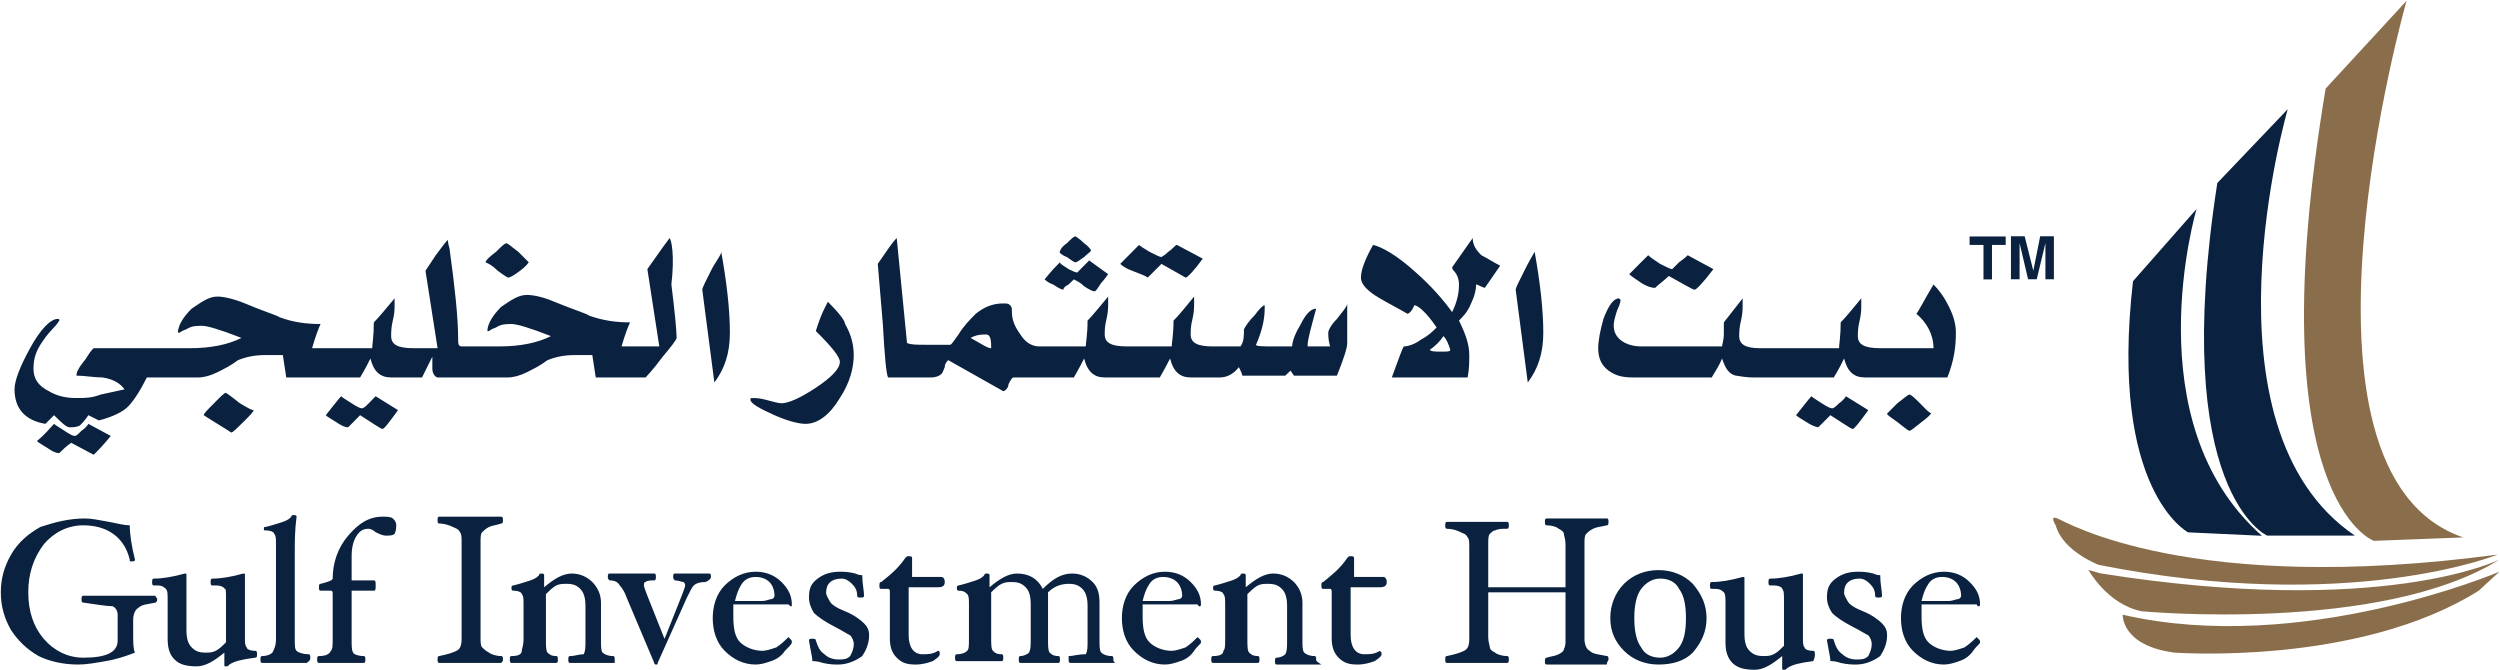
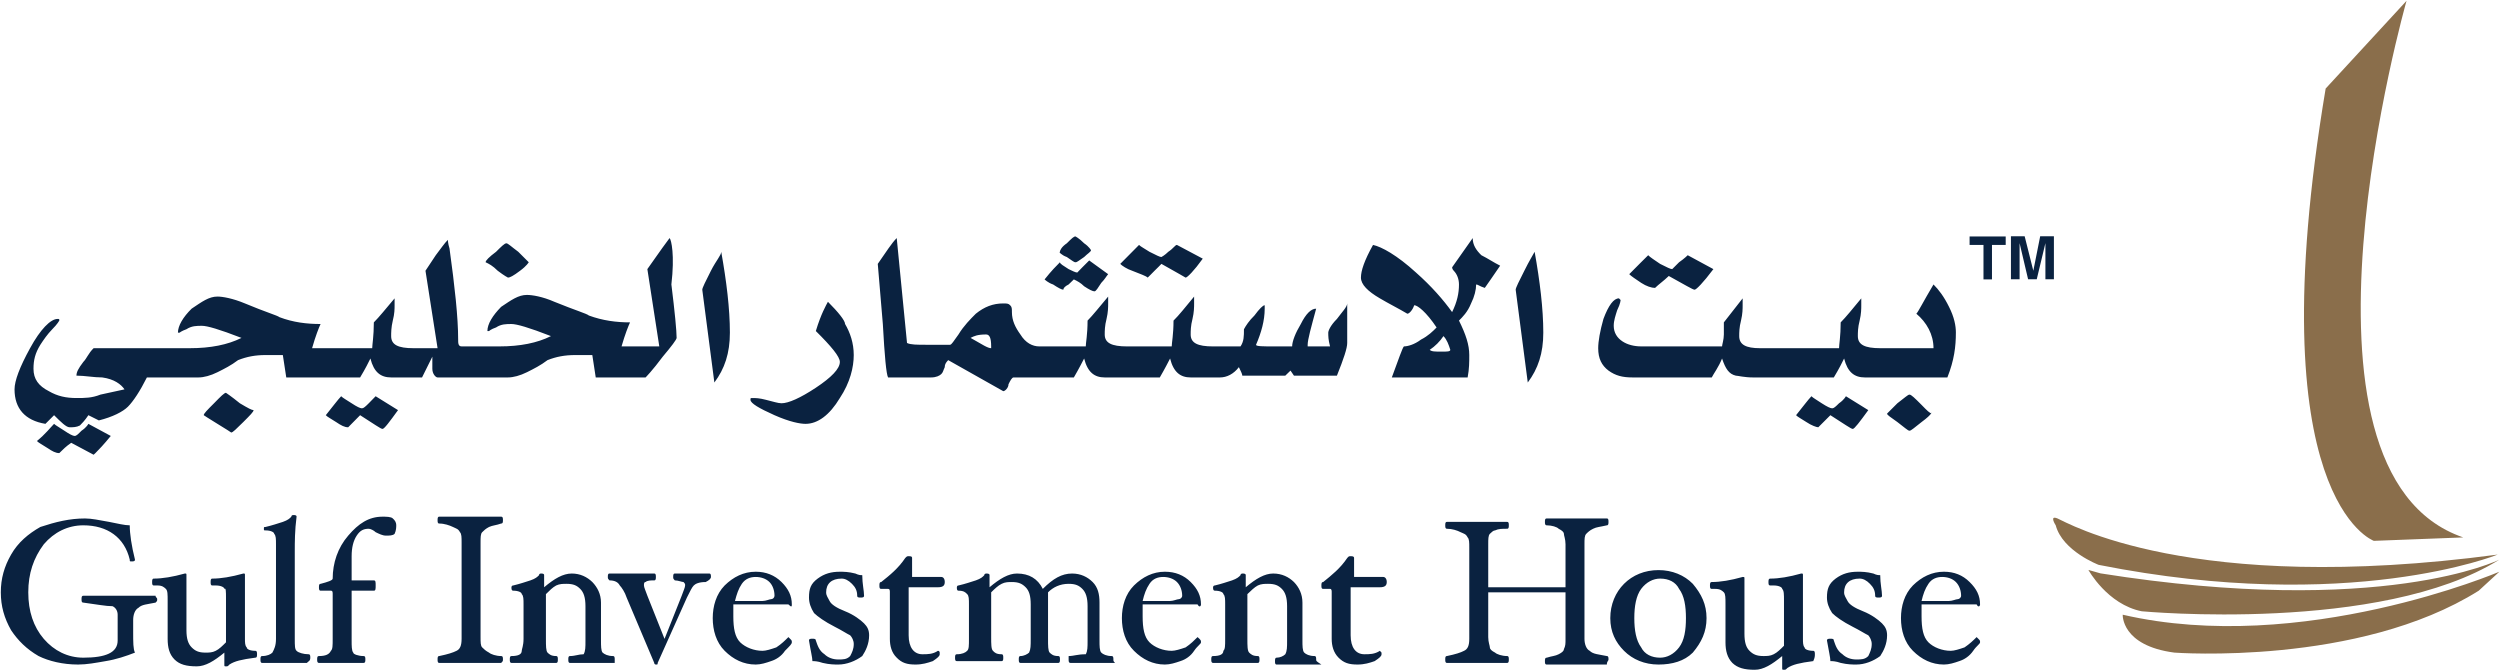
<svg xmlns="http://www.w3.org/2000/svg" version="1.2" viewBox="0 0 1530 410" width="1530" height="410">
  <title>logo (28)-svg</title>
  <style>
		.s0 { fill: #0a2240 } 
		.s1 { fill: #8a6e4b } 
	</style>
  <g id="Layer">
-     <path id="Layer" class="s0" d="m1400.1 66.8c0 0-56.8 194.7 41.1 261h-53.7c0 0-60-26.3-30.5-215.8zm-55.8 61.1c0 0-38.9 130.5 40 200l-45.2-2.1c0 0-48.5-25.3-33.7-153.7z" />
    <path id="Layer" class="s1" d="m1472.8 0.5c0 0-82.1 288.4 34.7 328.4l-54.7 2.1c0 0-71.6-25.3-29.5-276.8zm-213.6 316.8c5.2 2.1 81 47.3 269.4 22.1 0 0-90.5 36.8-244.2 6.3 0 0-22.1-8.4-26.3-24.2 0 0-4.2-6.4 1.1-4.2zm18.9 31.5c0 0 11.6 21.1 32.6 25.3 0 0 146.3 13.7 218.9-31.6 0 0-71.5 35.8-244.1 8.4zm251.5 1.1c0 0-121 51.6-230.5 26.3 0 0-1 18.9 31.6 23.2 0 0 112.6 8.4 186.3-37.9z" />
    <path id="Layer" fill-rule="evenodd" class="s0" d="m96.2 366.7c0 1.1 0 1.1-1 2.1-5.3 1.1-8.4 1.1-10.5 3.2-2.1 1.1-3.2 4.2-3.2 7.4v7.3c0 6.4 0 10.6 1.1 12.7-5.3 2.1-11.6 4.2-17.9 5.2-6.3 1.1-11.6 2.1-16.9 2.1-9.4 0-17.9-2.1-24.2-5.2-7.3-4.2-12.6-9.5-16.8-15.8-4.2-7.4-6.3-14.7-6.3-23.2 0-8.4 2.1-15.8 6.3-23.1 4.2-7.4 10.5-12.7 17.9-16.9 9.4-3.1 17.9-5.2 27.3-5.2 4.2 0 8.5 1 14.8 2.1 5.2 1 9.4 2.1 12.6 2.1 0 5.2 1.1 12.6 3.2 21 0 1.1-1.1 1.1-2.1 1.1-1.1 0-1.1 0-1.1-1.1-3.2-13.6-13.7-21-28.4-21-9.5 0-17.9 4.2-24.2 11.6-6.3 8.4-9.5 17.9-9.5 29.4q0 17.4 9.5 28.5c6.3 7.3 14.7 11.5 24.2 11.5 13.7 0 21-3.1 21-10.5v-15.8c0-2.1-1-4.2-3.1-5.2-4.2 0-9.5-1.1-17.9-2.2-1.1 0-1.1-1-1.1-2.1 0-1 0-2.1 1.1-2.1 3.1 0 6.3 0 12.6 0 5.3 0 9.5 0 11.6 0q3.1 0 9.5 0c4.2 0 8.4 0 10.5 0 0 1.1 1 1.1 1 2.1zm60 35.8c-8.4 1.1-12.6 2.1-15.8 4.2-1 1.1-1 1.1-2.1 1.1-1 0-1 0-1-1.1v-7.3c-6.3 5.2-11.6 8.4-16.9 8.4-6.3 0-10.5-1.1-13.6-4.2-3.2-3.2-4.2-7.4-4.2-12.6v-23.2c0-4.2 0-6.3-1.1-7.4-1.1-1-2.1-2.1-5.3-2.1-1 0-1 0-2.1 0-1 0-1-1-1-2.1 0-1 0-2.1 1-2.1q7.9 0 19-3.1c1 0 1 0 1 1v33.7c0 5.3 1.1 8.4 3.2 10.5 2.1 2.1 4.2 3.2 8.4 3.2 2.1 0 4.2 0 6.3-1.1 2.1-1 4.2-3.1 6.3-5.2v-27.4c0-3.2 0-6.3-1-5.3 0-1-2.1-2.1-5.3-2.1-1 0-1 0-2.1 0-1 0-1-1-1-2.1 0-1 0-2.1 1-2.1q7.9 0 19-3.1c1 0 1 0 1 1v38.9c0 2.2 0 4.3 1.1 5.3 0 1.1 2.1 2.1 5.2 2.1 1.1 0 1.1 1.1 1.1 2.1 0 1.1 0 2.1-1.1 2.1zm31.6 3.2q-1.6 0-6.3 0c-3.2 0-5.3 0-7.4 0-2.1 0-4.2 0-7.4 0q-3.1 0-6.3 0c-1 0-1-1.1-1-2.1 0-1.1 0-2.1 1-2.1 3.2 0 5.3-1.1 6.3-2.1 1.1-2.1 2.2-4.2 2.2-8.4v-57.9c0-3.2 0-5.3-1.1-6.4 0-1-2.1-2.1-5.3-2.1-1 0-1 0-1-1 0-1.1 0-1.1 1-1.1 4.2-1 7.4-2.1 10.6-3.1 3.1-1.1 4.2-2.1 5.2-3.2 0-1 1.1-1 1.1-1 1 0 2.1 0 2.1 1-1.1 8.4-1.1 15.8-1.1 21.1v53.6c0 4.3 0 6.4 1.1 7.4 1 1.1 4.2 2.1 7.3 2.1 1.1 0 1.1 1.1 1.1 2.1 0 2.1-1.1 2.1-2.1 3.2zm53.7-79c-1.1 1.1-3.2 1.1-5.3 1.1-2.1 0-4.2-1.1-6.3-2.1-1.1-1.1-3.2-2.1-4.2-2.1-3.2 0-5.3 1-7.4 4.2q-3.1 4.7-3.1 12.6v14.8h13.6c1.1 0 1.1 1 1.1 3.1 0 2.1 0 3.2-1.1 3.2h-13.6v30.5c0 3.2 0 6.3 1 7.4 0 1 3.2 2.1 6.3 2.1 1.1 0 1.1 1 1.1 2.1 0 1 0 2.1-1.1 2.1q-3.1 0-6.3 0c-3.1 0-5.3 0-7.4 0-2.1 0-4.2 0-7.3 0q-3.2 0-6.3 0c-1.1 0-1.1-1.1-1.1-2.1 0-1.1 0-2.1 1.1-2.1 4.2 0 6.3-1.1 7.3-3.2 1.1-1 1.1-3.1 1.1-7.4v-27.3c0-1.1 0-2.1-1.1-2.1h-6.3c-1 0-1-1.1-1-2.1 0-1.1 0-2.1 1-2.1 4.2-1.1 7.4-2.1 7.4-3.2 0-9.5 3.1-18.9 9.5-26.3 6.3-7.4 12.6-11.6 21-11.6 2.1 0 5.3 0 6.3 1.1 1.1 1 2.1 2.1 2.1 4.2 0 1 0 3.1-1 5.2zm65.2 79q-3.1 0-9.5 0-6.3 0-9.4 0-4.8 0-9.5 0-4.7 0-9.5 0c-1 0-1-1.1-1-2.1 0-1.1 0-2.1 1-2.1 5.3-1.1 8.4-2.1 10.6-3.2 2.1-1 3.1-3.1 3.1-7.4v-58.9c0-3.1 0-5.3-1-6.3-1.1-2.1-2.1-2.1-4.3-3.2-2.1-1-5.2-2.1-8.4-2.1-1 0-1-1-1-2.1 0-1 0-2.1 1-2.1q3.2 0 9.5 0 6.3 0 9.5 0 4.7 0 9.4 0 4.8 0 9.5 0c1.1 0 1.1 1.1 1.1 2.1 0 1.1 0 2.1-1.1 2.1-3.1 1.1-5.2 1.1-7.4 2.1-2.1 1.1-3.1 2.1-4.2 3.2-1 1-1 3.2-1 6.3v57.9c0 3.2 0 5.3 1 6.3 1.1 1.1 2.1 2.1 4.2 3.2 1.1 1 4.3 2.1 7.4 2.1 1.1 0 1.1 1 1.1 2.1 0 1 0 1-1.1 2.1zm69.5 0q-3.2 0-6.3 0c-3.2 0-5.3 0-7.4 0-2.1 0-4.2 0-7.4 0q-3.1 0-6.3 0c-1 0-1-1.1-1-2.1 0-1.1 0-2.1 1-2.1 3.2 0 5.3-1.1 8.4-1.1 1.1-2.1 1.1-4.2 1.1-8.4v-21c0-5.3-1.1-8.5-3.2-10.6-2.1-2.1-4.2-3.1-8.4-3.1-2.1 0-4.2 0-6.3 1-2.1 1.1-4.2 3.2-6.3 5.3v27.4c0 4.2 0 7.3 1 8.4 1.1 1 2.1 2.1 5.3 2.1 1 0 1 1 1 2.1 0 1 0 2.1-1 2.1q-3.2 0-6.3 0c-3.2 0-5.3 0-7.4 0-2.1 0-4.2 0-7.4 0q-3.1 0-6.3 0c-1 0-1-1.1-1-2.1 0-1.1 0-2.1 1-2.1q6.3 0 6.3-3.2c0-1 1.1-3.1 1.1-7.3v-21.1c0-3.2 0-5.3-1.1-6.3 0-1.1-2.1-2.1-5.2-2.1-1.1 0-1.1-1.1-1.1-2.1 0 0 0-1.1 1.1-1.1 4.2-1 7.3-2.1 10.5-3.1 3.2-1.1 4.2-2.1 5.3-3.2 0-1 1-1 1-1 1.1 0 2.1 0 2.1 1v7.4c6.3-5.3 11.6-8.4 16.9-8.4 5.2 0 9.4 2.1 12.6 5.2 3.1 3.2 5.3 7.4 5.3 12.6v23.2c0 3.2 0 6.3 1 7.4 1.1 1 3.2 2.1 6.3 2.1 1.1 0 1.1 1 1.1 2.1 0 1 0 1 0 2.1zm55.7-49.5c-4.2 0-6.3 1.1-7.3 2.1-1.1 1.1-2.1 3.2-4.2 7.4l-17.9 40c0 1 0 1-1.1 1 0 0-1 0-1-1l-16.9-40c-1-3.2-3.1-6.3-4.2-7.4q-1.6-3.1-6.3-3.1c-1-1.1-1-1.1-1-2.1 0-1.1 0-2.1 1-2.1q3.2 0 6.3 0c3.2 0 5.3 0 7.4 0 2.1 0 4.2 0 7.4 0q3.1 0 6.3 0c1 0 1 1 1 2.1 0 1 0 2.1-1 2.1-2.1 0-4.2 0-5.3 1-1 0-1 1.1-1 2.1 0 1.1 1 3.2 2.1 6.3l10.5 26.4 10.5-26.4c1.1-3.1 2.1-5.2 2.1-6.3 0-1 0-1-1-2.1-1.1 0-3.2-1-5.3-1-1-1.1-1-1.1-1-2.1 0-1.1 0-2.1 1-2.1 1.1 0 3.2 0 5.3 0 2.1 0 3.1 0 5.2 0 1.1 0 2.1 0 4.2 0q4.8 0 6.4 0c1 0 1 1 1 2.1q0 1.5-3.2 3.1zm50.6 13.7h-33.7c0 3.2 0 5.3 0 7.4 0 7.3 1 12.6 4.2 15.8 3.2 3.1 8.4 5.2 13.7 5.2 2.1 0 5.2-1 8.4-2.1 3.2-2.1 5.3-4.2 7.4-6.3l1 1c1.1 1.1 1.1 1.1 1.1 2.2 0 1-1.1 2.1-4.2 5.2-2.1 3.2-5.3 5.3-8.5 6.3-3.1 1.1-6.3 2.1-9.4 2.1-7.4 0-13.7-3.1-19-8.4-5.2-5.2-7.3-12.6-7.3-20 0-7.3 2.1-14.7 7.3-20 5.3-5.2 11.6-8.4 19-8.4q9.4 0 15.8 6.3c4.2 4.2 6.3 8.4 6.3 13.7 0 1.1 0 2.1-2.1 0zm-11.6-13.7c-2.1-2.1-5.3-3.1-8.4-3.1-3.2 0-6.3 1-8.5 4.2-2.1 3.1-3.1 6.3-4.2 10.5h16.9c2.1 0 4.2-1.1 5.2-1.1 1.1 0 2.1-1 2.1-2.1 0-3.1-1-6.3-3.1-8.4zm56.8 45.3c-4.2 3.1-9.5 5.2-14.7 5.2-2.1 0-5.3 0-9.5-1-3.1-1.1-5.3-1.1-6.3-1.1 0-2.1-1.1-6.3-2.1-12.6 0-1.1 1-1.1 2.1-1.1 1 0 2.1 0 2.1 1.1 1.1 3.2 2.1 6.3 5.3 8.4 2.1 2.1 5.2 3.2 8.4 3.2 3.1 0 5.2 0 7.3-2.1 1.1-2.1 2.2-4.2 2.2-7.4 0-2.1-1.1-4.2-2.2-5.3-2.1-1-5.2-3.1-9.4-5.2-6.3-3.2-10.5-6.3-12.7-8.4q-3.1-4.8-3.1-9.5c0-5.3 1-8.4 5.3-11.6 4.2-3.1 8.4-4.2 13.6-4.2 2.1 0 5.3 0 9.5 1.1 2.1 1 3.2 1 4.2 1 0 5.3 1.1 9.5 1.1 12.6 0 1.1-1.1 1.1-2.1 1.1-1.1 0-2.1 0-2.1-1.1 0-3.1-1.1-5.2-3.2-7.3q-3.2-3.2-6.3-3.2c-6.3 0-9.5 3.2-9.5 8.4 0 2.1 1.1 3.2 2.1 5.3q1.6 3.2 9.5 6.3c5.3 2.1 9.5 5.3 11.6 7.4 2.1 2.1 3.1 4.2 3.1 7.3 0 5.3-2.1 9.5-4.2 12.7zm46.3-42.1h-17.9v29.4c0 7.4 3.2 11.6 8.4 11.6 3.2 0 6.4 0 9.5-2.1 1.1 0 1.1 1.1 1.1 1.1v1c0 1.1-1.1 2.1-4.2 4.2-3.2 1.1-6.4 2.1-10.6 2.1-5.2 0-8.4-1-11.5-4.2-3.2-3.1-4.2-7.3-4.2-11.5v-28.5c0-1 0-2.1-1.1-2.1h-4.2c-1.1 0-1.1-1-1.1-2.1 0-1 0-2.1 1.1-2.1 5.3-4.2 10.5-8.4 14.7-14.7 1.1-1.1 1.1-1.1 2.1-1.1 1.1 0 2.1 0 2.1 1.1v11.6h17.9c1.1 0 2.1 1 2.1 3.1 0 2.1-1 3.2-4.2 3.2zm108.4 46.3q-3.1 0-6.3 0c-3.2 0-5.3 0-7.4 0-2.1 0-4.2 0-7.3 0q-3.2 0-6.3 0c-1.1 0-1.1-1.1-1.1-2.1 0-1.1 0-2.1 0-2.1 3.2 0 5.3-1.1 10.5-1.1 1.1-2.1 1.1-4.2 1.1-8.4v-21c0-5.3-1.1-8.5-3.2-10.6-2.1-2.1-4.2-3.1-8.4-3.1-5.3 0-9.5 2.1-12.6 5.2v28.5c0 4.2 0 7.3 1 8.4 1.1 1 2.1 2.1 5.3 2.1 1 0 1 1 1 2.1 0 1 0 2.1-1 2.1-1.1 0-3.2 0-5.3 0q-3.1 0-6.3 0-3.1 0-6.3 0c-2.1 0-3.2 0-5.3 0-1 0-1-1.1-1-2.1 0-1.1 0-2.1 1-2.1 2.1 0 4.2-1.1 5.3-2.1 1-2.1 1-4.2 1-8.4v-21.1c0-5.3-1-8.4-3.1-10.5-2.1-2.1-4.2-3.2-8.4-3.2-2.1 0-4.2 0-6.3 1.1-2.1 1-4.3 3.1-6.4 5.2v27.4c0 4.2 0 7.4 1.1 8.4 1 1.1 2.1 2.1 5.3 2.1 1 0 1 1.1 1 2.1 0 1.1 0 2.1-1 2.1q-3.2 0-6.4 0c-3.1 0-5.2 0-7.3 0-2.1 0-4.2 0-7.4 0q-3.1 0-6.3 0c-1.1 0-1.1-1-1.1-2.1 0-1 0-2.1 1.1-2.1 3.2 0 5.3-1 6.3-2.1 1.1-1 1.1-3.1 1.1-7.3v-21.1c0-3.2 0-5.3-1.1-6.3-1-1.1-2.1-2.1-5.3-2.1-1 0-1-1.1-1-2.1 0 0 0-1.1 1-1.1 4.3-1 7.4-2.1 10.6-3.1 3.1-1.1 4.2-2.1 5.2-3.2 0-1 1.1-1 1.1-1 1 0 2.1 0 2.1 1v7.4c6.3-5.3 11.6-8.4 16.8-8.4q11.1 0 15.8 9.4c6.3-6.3 11.6-9.4 17.9-9.4 5.3 0 9.5 2.1 12.6 5.2 3.2 3.2 4.2 7.4 4.2 12.6v23.2c0 3.2 0 6.3 1.1 7.4 1 1 3.2 2.1 6.3 2.1 1.1 0 1.1 1 1.1 2.1 0 1 0 1 1 2.1zm50.5-35.8h-33.6c0 3.2 0 5.3 0 7.4 0 7.3 1 12.6 4.2 15.8 3.1 3.1 8.4 5.2 13.6 5.2 2.1 0 5.3-1 8.5-2.1 3.1-2.1 5.2-4.2 7.3-6.3l1.1 1c1 1.1 1 1.1 1 2.2 0 1-2.1 2.1-4.2 5.2-2.1 3.2-5.2 5.3-8.4 6.3-3.2 1.1-6.3 2.1-9.5 2.1-7.3 0-13.6-3.1-18.9-8.4-5.3-5.2-7.4-12.6-7.4-20 0-7.3 2.1-14.7 7.4-20 5.3-5.2 11.6-8.4 18.9-8.4q9.5 0 15.8 6.3c4.2 4.2 6.3 8.4 6.3 13.7 0 1.1-1 2.1-2.1 0zm-12.6-13.7c-2.1-2.1-5.3-3.1-8.4-3.1-3.2 0-6.3 1-8.4 4.2-2.1 3.1-3.2 6.3-4.2 10.5h16.8c2.1 0 4.2-1.1 5.3-1.1 1 0 2.1-1 2.1-2.1 0-3.1-1.1-6.3-3.2-8.4zm88.4 50.5q-3.2 0-6.3 0c-3.2 0-5.3 0-7.4 0-2.1 0-4.2 0-7.3 0q-3.2 0-6.4 0c-1 0-1-1-1-2.1 0-1 0-2.1 1-2.1 2.1 0 4.2-1 5.3-2.1 1.1-2.1 1.1-4.2 1.1-8.4v-21c0-5.3-1.1-8.5-3.2-10.6-2.1-2.1-4.2-3.1-8.4-3.1-2.1 0-4.2 0-6.3 1-2.1 1.1-4.2 3.2-6.4 5.3v27.4c0 4.2 0 7.3 1.1 8.4 1.1 1 2.1 2.1 5.3 2.1 1 0 1 1 1 2.1 0 1 0 2.1-1 2.1q-3.2 0-6.4 0c-3.1 0-5.2 0-7.3 0-2.1 0-5.3 0-7.4 0q-3.1 0-6.3 0c-1.1 0-1.1-1.1-1.1-2.1 0-1.1 0-2.1 1.1-2.1q6.3 0 6.3-3.2c1.1-1 1.1-3.1 1.1-7.3v-21.1c0-3.2 0-5.3-1.1-6.3 0-1.1-2.1-2.1-5.2-2.1-1.1 0-1.1-1.1-1.1-2.1 0 0 0-1.1 1.1-1.1 4.2-1 7.3-2.1 10.5-3.1 3.1-1.1 4.2-2.1 5.2-3.2 0-1 1.1-1 1.1-1 1 0 2.1 0 2.1 1v7.4c6.3-5.3 11.6-8.4 16.8-8.4 5.3 0 9.5 2.1 12.7 5.2 3.1 3.2 5.2 7.4 5.2 12.6v23.2c0 3.2 0 6.3 1.1 7.4 1 1 3.1 2.1 6.3 2.1 1 0 1 1 1 2.1 0 1 0 1 3.2 3.1zm35.8-47.3h-17.9v29.4c0 7.4 3.1 11.6 8.4 11.6 3.2 0 6.3 0 9.5-2.1l1 1.1v1c0 1.1-1 2.1-4.2 4.2-3.1 1.1-6.3 2.1-10.5 2.1-5.3 0-8.4-1-11.6-4.2-3.1-3.1-4.2-7.3-4.2-11.5v-28.5c0-1 0-2.1-1-2.1h-4.2c-1.1 0-1.1-1-1.1-2.1 0-1 0-2.1 1.1-2.1 5.2-4.2 10.5-8.4 14.7-14.7 1-1.1 1-1.1 2.1-1.1 1 0 2.1 0 2.1 1.1v11.6h17.9c1 0 2.1 1 2.1 3.1 0 2.1-1.1 3.2-4.2 3.2zm138.9 47.3q-3.2 0-9.5 0-6.3 0-9.4 0c-2.2 0-5.3 0-8.5 0q-4.7 0-9.4 0c-1.1 0-1.1-1-1.1-2.1 0-1 0-2.1 1.1-2.1 3.1-1 5.2-1 7.3-2.1q3.2-1.6 3.2-3.1c1-2.1 1-3.2 1-6.3v-28.5h-47.3v27.4c0 3.2 1 5.3 1 6.3q0 1.6 3.2 3.2c1 1 4.2 2.1 7.4 2.1 1 0 1 1 1 2.1 0 1 0 2.1-1 2.1q-4.8 0-9.5 0c-3.2 0-6.3 0-8.4 0q-4.8 0-9.5 0-4.7 0-9.5 0c-1 0-1-1.1-1-2.1 0-1.1 0-2.1 1-2.1 5.3-1.1 8.4-2.1 10.5-3.2 2.2-1 3.2-3.1 3.2-7.3v-55.8c0-3.2 0-5.3-1-6.3-1.1-2.2-2.2-2.2-4.3-3.2-2.1-1.1-5.2-2.1-8.4-2.1-1 0-1-1.1-1-2.1 0-1.1 0-2.1 1-2.1q3.2 0 9.5 0 6.3 0 9.5 0c2.1 0 5.2 0 8.4 0q4.7 0 9.5 0c1 0 1 1 1 2.1 0 1 0 2.1-1 2.1-3.2 0-5.3 0-7.4 1-1.1 0-2.1 1.1-3.2 2.1-1 1.1-1 3.2-1 6.4v26.3h47.3v-26.3c0-3.2-1-5.3-1-6.4q0-1.5-3.2-3.1c-1-1.1-4.2-2.1-7.3-2.1-1.1 0-1.1-1.1-1.1-2.1 0-1.1 0-2.1 1.1-2.1q4.7 0 9.4 0c3.2 0 6.3 0 8.5 0q4.7 0 9.4 0 4.8 0 9.5 0c1 0 1 1 1 2.1 0 1 0 2.1-1 2.1-4.2 1-6.3 1-8.4 2.1-2.1 1-3.2 2.1-4.2 3.1-1.1 1.1-1.1 3.2-1.1 6.4v57.9c0 3.1 1.1 6.3 3.2 7.3 2.1 2.1 5.2 2.1 10.5 3.2 1 0 1 1 1 2.1 0 1-1 1-1 3.1zm52.6-7.3c-5.2 5.2-12.6 7.3-21 7.3-8.5 0-15.8-3.1-21.1-8.4-5.2-5.2-8.4-11.6-8.4-20 0-8.4 3.2-15.8 8.4-21 5.3-5.3 12.6-8.4 21.1-8.4 8.4 0 15.8 3.1 21 8.4 5.3 6.3 8.4 12.6 8.4 21 0 8.4-3.1 14.8-8.4 21.1zm-8.4-39c-2.1-4.2-6.3-6.3-11.6-6.3-4.2 0-8.4 2.1-11.6 6.3-3.1 4.2-4.2 10.6-4.2 17.9 0 7.4 1.1 13.7 4.2 17.9 2.1 4.2 6.4 6.3 11.6 6.3 4.2 0 8.4-2.1 11.6-6.3 3.2-4.2 4.2-10.5 4.2-17.9 0-7.3-1-13.7-4.2-17.9zm82.1 44.2c-8.4 1.1-12.6 2.1-15.8 4.2-1.1 1.1-1.1 1.1-2.1 1.1-1.1 0-1.1 0-1.1-1.1v-7.3c-6.3 5.2-11.5 8.4-16.8 8.4-6.3 0-10.5-1.1-13.7-4.2-3.1-3.2-4.2-7.4-4.2-12.6v-23.2c0-4.2 0-6.3-1-7.4-1.1-1-2.1-2.1-5.3-2.1-1.1 0-1.1 0-2.1 0-1.1 0-1.1-1-1.1-2.1 0-1 0-2.1 1.1-2.1q7.9 0 18.9-3.1c1.1 0 1.1 0 1.1 1v33.7c0 5.3 1 8.4 3.1 10.5 2.1 2.1 4.3 3.2 8.5 3.2 2.1 0 4.2 0 6.3-1.1 2.1-1 4.2-3.1 6.3-5.2v-27.4c0-4.2 0-6.3-1.1-7.4 0-1-2.1-2.1-5.2-2.1-1.1 0-1.1 0-2.1 0-1.1 0-1.1-1-1.1-2.1 0-1 0-2.1 1.1-2.1q7.9 0 18.9-3.1c1.1 0 1.1 0 1.1 1v38.9c0 2.2 0 4.3 1 5.3 0 1.1 2.1 2.1 5.3 2.1 1 0 1 1.1 1 2.1 0 1.1 0 2.1-1 4.2zm41-3.1c-4.2 3.1-9.4 5.2-14.7 5.2-2.1 0-5.3 0-9.5-1-3.1-1.1-5.2-1.1-6.3-1.1 0-2.1-1-6.3-2.1-12.6 0-1.1 1.1-1.1 2.1-1.1 1.1 0 2.1 0 2.1 1.1 1.1 3.2 2.1 6.3 5.3 8.4 2.1 2.1 5.2 3.2 8.4 3.2 3.1 0 5.3 0 7.4-2.1 1-2.1 2.1-4.2 2.1-7.4 0-2.1-1.1-4.2-2.1-5.3-2.1-1-5.3-3.1-9.5-5.2-6.3-3.2-10.5-6.3-12.6-8.4q-3.2-4.8-3.2-9.5c0-5.3 1.1-8.4 5.3-11.6 4.2-3.1 8.4-4.2 13.6-4.2 2.1 0 5.3 0 9.5 1.1 2.1 1 3.2 1 4.2 1 0 5.3 1.1 9.5 1.1 12.6 0 1.1-1.1 1.1-2.1 1.1-1.1 0-2.1 0-2.1-1.1 0-3.1-1.1-5.2-3.2-7.3q-3.1-3.2-6.3-3.2c-6.3 0-9.5 3.2-9.5 8.4 0 2.1 1.1 3.2 2.1 5.3q1.6 3.2 9.5 6.3c5.3 2.1 9.5 5.3 11.6 7.4 2.1 2.1 3.1 4.2 3.1 7.3 0 5.3-2.1 9.5-4.2 12.7zm59-31.6h-33.7c0 3.2 0 5.3 0 7.4 0 7.3 1 12.6 4.2 15.8 3.1 3.1 8.4 5.2 13.7 5.2 2.1 0 5.2-1 8.4-2.1 3.1-2.1 5.3-4.2 7.4-6.3l1 1c1.1 1.1 1.1 1.1 1.1 2.2 0 1-2.1 2.1-4.2 5.2-2.2 3.2-5.3 5.3-8.5 6.3-3.1 1.1-6.3 2.1-9.4 2.1-7.4 0-13.7-3.1-19-8.4-5.2-5.2-7.3-12.6-7.3-20 0-7.3 2.1-14.7 7.3-20 5.3-5.2 11.6-8.4 19-8.4q9.4 0 15.7 6.3c4.3 4.2 6.4 8.4 6.4 13.7 0 1.1-1.1 2.1-2.1 0zm-12.7-13.7c-2.1-2.1-5.2-3.1-8.4-3.1-3.1 0-6.3 1-8.4 4.2-2.1 3.1-3.2 6.3-4.2 10.5h16.8c2.1 0 4.2-1.1 5.3-1.1 1 0 2.1-1 2.1-2.1 0-3.1-1.1-6.3-3.2-8.4zm-15-103.4q-1 1.8-6 5.5c-4.2 3.2-6.3 5.3-7.4 5.3-1 0-3.1-2.1-7.4-5.3-4.2-3.1-6.3-4.2-6.3-5.2q0 0 6.3-6.3c4.3-3.2 6.4-5.3 7.4-5.3 1.1 0 3.2 2.1 7.4 6.3 3.3 3.4 5.3 5.4 6 5zm0.3-0.8q0 0.7-0.3 0.8 0.3-0.5 0.3-0.8zm14.7-48.4c0 8.4-1 16.8-5.2 27.4h-50.5c-6.4 0-10.6-3.2-12.7-11.6-1 2.1-3.1 6.3-6.3 11.6h-49.5c-5.2 0-9.4-1.1-10.5-1.1-4.2-1-6.3-4.2-8.4-10.5-2.1 5.3-5.3 9.5-6.3 11.6h-48.4c-6.3 0-10.5-1.1-14.8-4.2-4.2-3.2-6.3-7.4-6.3-13.7 0-4.2 1.1-10.5 3.2-17.9q4.7-12.6 9.5-12.6l1 1c0 0 0 2.1-2.1 6.3-1 3.2-2.1 6.3-2.1 9.5 0 4.2 2.1 7.4 5.3 9.5 3.1 2.1 7.3 3.1 11.5 3.1h49.5c0-1 1.1-4.2 1.1-7.3 0-1.1 0-4.3 0-7.4l11.5-14.7v4.2c0 2.1 0 5.2-1 9.4-1.1 4.2-1.1 7.4-1.1 9.5 0 5.3 4.2 7.4 12.7 7.4h48.4c0-2.1 1-7.4 1-15.8 3.2-3.2 7.4-8.4 12.6-14.7 0 1 0 2.1 0 4.2 0 2.1 0 5.2-1 9.4-1.1 4.2-1.1 7.4-1.1 9.5 0 5.3 4.3 7.4 13.7 7.4h32.6c0-8.4-4.2-15.8-10.5-21.1 1.1-1 4.2-7.3 10.5-17.9 3.2 3.2 6.4 7.4 9.5 13.7 3.2 6.3 4.2 11.6 4.2 15.8zm-67.3 38.9l13.7 8.5c-5.3 7.3-8.5 11.5-9.5 11.5-1.1 0-5.3-3.1-13.7-8.4-3.2 3.2-5.3 5.3-7.4 7.4-1 0-4.2-1.1-7.3-3.2-3.2-2.1-5.3-3.1-6.3-4.2 4.2-5.2 7.3-9.4 9.4-11.6 1.1 1.1 3.2 2.2 6.3 4.3q4.8 3.1 6.4 3.1c1 0 2.1-1 4.2-3.1 3.1-2.1 4.2-4.3 4.2-4.3zm-125.3-69.4c-3.1-2.1-6.3-4.2-7.3-5.3 5.2-5.2 9.4-9.5 11.6-11.6 1 1.1 4.2 3.2 7.3 5.3 4.2 2.1 6.3 3.2 7.4 3.2 0 0 2.1-2.1 4.2-4.2 3.2-2.2 5.3-4.3 5.3-4.3l15.7 8.5c-6.3 8.4-10.5 12.6-11.5 12.6-1.1 0-6.3-3.2-15.8-8.4-3.2 3.1-6.3 5.2-8.4 7.3-2.1 0-5.3-1-8.5-3.1zm-65.2-19c3.2 17.9 5.3 34.8 5.3 49.5 0 12.6-3.2 22.1-9.5 30.5l-7.4-56.8c0-1.1 2.1-5.3 5.3-11.6 3.1-6.3 5.2-9.5 6.3-11.6zm-32.6 2.1c4.2 2.1 7.3 4.3 11.5 6.4-4.2 6.3-7.3 10.5-9.4 13.6-3.2-1-4.2-2.1-5.3-2.1 0 3.2-1 7.4-3.1 11.6-2.1 5.3-5.3 8.4-7.4 10.5 4.2 8.5 6.3 14.8 6.3 21.1 0 4.2 0 8.4-1 13.7h-46.4c4.3-11.6 6.4-17.9 7.4-19 2.1 0 6.3-1 10.5-4.2 4.2-2.1 7.4-5.2 9.5-7.4-6.3-9.4-11.6-13.6-13.7-13.6-1 3.1-3.1 5.2-4.2 5.2-5.2-3.1-11.6-6.3-16.8-9.4-7.4-4.3-11.6-8.5-11.6-12.7 0-4.2 2.1-10.5 7.4-20 5.2 1.1 14.7 6.3 26.3 16.9 9.5 8.4 16.8 16.8 22.1 24.2 3.1-6.3 4.2-11.6 4.2-16.9 0-3.1-1.1-6.3-3.2-8.4-1-1-1-2.1-1-2.1l12.6-17.9c0 4.2 2.1 7.4 5.3 10.5zm-19 57.9c-1-3.1-2.1-6.3-4.2-8.4-2.1 3.2-5.2 6.3-8.4 8.4 1.1 1.1 3.2 1.1 7.4 1.1 3.1 0 5.2 0 5.2-1.1zm-63.1-28.4c0 15.8 0 23.2 0 24.2 0 3.2-2.1 9.5-6.3 20h-26.3l-2.1-3.1q-1.6 1.5-3.2 3.1h-26.3c0-1-1.1-3.1-2.1-5.2-3.2 4.2-7.4 6.3-11.6 6.3-2.1 0-3.1 0-5.3 0-2.1 0-11.5 0-12.6 0-6.3 0-10.5-3.2-12.6-11.6-1.1 2.1-3.2 6.3-6.3 11.6h-33.7c-6.3 0-10.5-3.2-12.6-11.6-1.1 2.1-3.2 6.3-6.3 11.6h-36.9c-1 0-2.1 2.1-3.1 4.2 0 2.1-2.1 4.2-3.2 4.2l-33.7-19c-1 1.1-2.1 2.2-2.1 4.3-1 2.1-1 3.1-2.1 4.2-1 1-3.1 2.1-6.3 2.1h-26.3c-1.1-2.1-2.1-12.7-3.2-32.7-1-12.6-2.1-24.2-3.1-36.8 5.2-7.4 8.4-12.6 11.6-15.8l6.3 64.2c2.1 1.1 6.3 1.1 11.6 1.1h14.7c1 0 2.1-2.1 5.2-6.3 3.2-5.3 7.4-9.5 10.6-12.7 5.2-4.2 10.5-6.3 16.8-6.3 2.1 0 3.2 0 4.2 1.1 1.1 1 1.1 2.1 1.1 4.2 0 5.2 2.1 9.4 5.2 13.7 3.2 5.2 7.4 7.3 11.6 7.3h28.4c0-2.1 1.1-7.3 1.1-15.8 3.1-3.1 7.3-8.4 12.6-14.7 0 1.1 0 2.1 0 4.2 0 2.1 0 5.3-1 9.5-1.1 4.2-1.1 7.4-1.1 9.5 0 5.2 4.2 7.3 13.7 7.3h27.3c0-2.1 1.1-7.3 1.1-15.8 3.2-3.1 7.4-8.4 12.6-14.7 0 1.1 0 2.1 0 4.2 0 2.1 0 5.3-1 9.5-1.1 4.2-1.1 7.4-1.1 9.5 0 5.2 4.2 7.3 13.7 7.3h16.8c2.1-3.1 2.1-6.3 2.1-10.5 1.1-2.1 3.2-5.3 6.4-8.4q4.7-6.3 6.3-6.3c0 0 0 1 0 2.1 0 7.3-2.1 14.7-5.3 22.1 0 1 4.2 1 11.6 1 3.1 0 7.4 0 10.5 0 0-3.1 2.1-8.4 5.3-13.7q4.7-9.4 9.4-9.4c-3.1 11.5-5.2 18.9-5.2 22.1v1h13.7c-1.1-4.2-1.1-6.3-1.1-8.4 0-1 1.1-4.2 5.3-8.4 3.1-4.2 6.3-7.4 6.3-9.5zm-217.9 26.3c0-5.2-1-7.3-3.1-7.3-5.3 0-7.4 1-9.5 2.1 7.4 4.2 10.5 6.3 12.6 6.3 0-1.1 0-1.1 0-1.1zm86.3-46.3c-3.1-1-6.3-3.1-7.3-4.2 5.2-5.3 9.4-9.5 11.5-11.6 1.1 1.1 3.2 2.1 6.4 4.2 4.2 2.1 6.3 3.2 7.3 3.2 0 0 2.1-1.1 4.2-3.2 3.2-2.1 4.2-4.2 5.3-4.2l15.8 8.4c-5.3 7.4-9.5 11.6-10.5 11.6 0 0-5.3-3.1-14.8-8.4-1 1.1-2.1 2.1-4.2 4.2-2.1 2.1-3.1 3.2-4.2 4.2-1-1-4.2-2.1-9.5-4.2zm-44.2-11.6c0-1 1.1-3.1 4.2-5.2 3.2-3.2 4.3-4.2 5.3-4.2 0 0 2.1 1 5.3 4.2 3.1 2.1 4.2 4.2 4.2 4.2 0 1-2.1 2.1-4.2 4.2-3.2 2.1-4.2 3.2-5.3 3.2-1 0-2.1-1.1-5.3-3.2-3.1-1.1-5.2-3.2-4.2-3.2zm-9.4 16.9c4.2-5.3 7.3-8.4 9.4-10.5 0 1 2.1 2.1 5.3 4.2 2.1 1 4.2 2.1 5.3 2.1q0 0 3.1-3.2c2.1-2.1 4.2-4.2 4.2-4.2l11.6 8.4c-1 1.1-2.1 3.2-4.2 5.3-2.1 3.1-3.2 5.2-4.2 5.2q-1.6 0-6.3-3.1c-2.1-2.1-4.2-3.2-6.3-4.2q0 0-3.2 3.1-3.2 1.6-3.2 3.2-1.5 0-6.3-3.2c-3.1-1-5.2-3.1-5.2-3.1zm-122.1 27.3c3.1 5.3 5.3 11.6 5.3 19 0 7.4-2.2 16.8-8.5 26.3-6.3 10.5-13.6 15.8-21 15.8-3.2 0-9.5-1.1-19-5.3-9.4-4.2-14.7-7.3-14.7-9.4 0-1.1 0-1.1 1.1-1.1 2.1 0 4.2 0 8.4 1.1 4.2 1 7.3 2.1 9.5 2.1 4.2 0 11.5-3.2 21-9.5 9.5-6.3 14.7-11.6 14.7-15.8 0-3.2-5.2-9.5-14.7-18.9 3.2-10.6 6.3-15.8 7.4-17.9 6.3 6.3 10.5 11.5 10.5 13.6zm-75.8-44.2c3.2 17.9 5.3 34.8 5.3 49.5 0 12.6-3.2 22.1-9.5 30.5l-7.4-56.8c0-1.1 2.1-5.3 5.3-11.6 3.2-6.3 6.3-9.5 6.3-11.6zm-30.5 20c2.1 16.9 3.2 28.5 3.2 32.7 0 1-3.2 5.2-8.5 11.5-6.3 8.5-10.5 12.7-10.5 12.7h-30.5l-2.1-13.7c-2.1 0-6.3 0-10.5 0-6.3 0-11.6 1-16.9 3.1-4.2 3.2-8.4 5.3-12.6 7.4-4.2 2.1-8.4 3.2-11.6 3.2h-43.1c-1.1 0-3.2-2.1-3.2-5.3 0-2.1 0-5.3 0-7.4q-1.6 3.2-6.3 12.7h-18.9c-6.4 0-10.6-3.2-12.7-11.6-1 2.1-3.1 6.3-6.3 11.6h-45.2l-2.1-13.7c-2.1 0-6.4 0-10.6 0-6.3 0-11.5 1-16.8 3.1-4.2 3.2-8.4 5.3-12.6 7.4-4.2 2.1-8.4 3.2-11.6 3.2h-31.6c-4.2 8.4-8.4 14.7-11.6 17.9-3.1 3.1-9.4 6.3-17.8 8.4l-6.4-3.2c-2.1 3.2-4.2 5.3-5.2 6.3-2.1 1.1-4.2 1.1-6.3 1.1-2.1 0-5.3-3.2-9.5-7.4-2.1 2.1-4.2 4.2-5.3 5.3-12.6-2.1-18.9-9.5-18.9-21.1q0-7.9 9.5-25.2c6.3-11.6 12.6-17.9 16.8-17.9 1.1 0 1.1 0 1.1 1 0 0-1.1 2.1-4.3 5.3-3.1 3.2-5.2 6.3-7.3 9.5-3.2 5.2-4.2 9.4-4.2 14.7 0 6.3 3.1 10.5 9.4 13.7 5.3 3.1 10.6 4.2 16.9 4.2 5.2 0 9.4 0 14.7-2.1 5.3-1.1 9.5-2.1 14.7-3.2-2.1-3.1-6.3-6.3-13.6-7.3-5.3 0-10.6-1.1-15.8-1.1 0-2.1 1-4.2 4.2-8.4 2.1-2.1 3.1-5.3 6.3-8.4 1.1 0 46.3 0 48.4 0 5.3 0 8.4 0 10.5 0q19 0 31.6-6.3c-13.7-5.3-21-7.4-24.2-7.4-3.2 0-6.3 0-9.5 2.1-3.1 1.1-4.2 2.1-4.2 2.1-1 0-1 0-1 0 0-4.2 3.1-9.5 8.4-14.7 6.3-4.2 10.5-7.4 15.8-7.4 3.1 0 9.4 1.1 16.8 4.2 12.6 5.3 20 7.4 21.1 8.4 8.4 3.2 16.8 4.2 25.2 4.2-1 2.1-3.1 7.4-5.2 14.8h36.8c0-2.1 1-7.4 1-15.8 3.2-3.2 7.4-8.4 12.7-14.7 0 1 0 2.1 0 4.2 0 2.1 0 5.2-1.1 9.4-1 4.2-1 7.4-1 9.5 0 5.3 4.2 7.4 13.6 7.4h14.8l-7.4-47.4q3.2-4.7 6.3-9.5c3.2-4.2 5.3-7.3 7.4-9.4 0 0 0 2.1 1 5.2 3.2 23.2 5.3 42.1 5.3 55.8 0 2.1 0 4.2 2.1 4.2 0 0 2.1 0 5.3 0 2.1 0 4.2 0 7.3 0 5.3 0 8.5 0 10.6 0q18.9 0 31.5-6.3c-13.6-5.3-21-7.4-24.2-7.4-3.1 0-6.3 0-9.4 2.1-3.2 1.1-4.3 2.2-4.3 2.2-1 0-1 0-1 0 0-4.3 3.2-9.5 8.4-14.8 6.3-4.2 10.5-7.3 15.8-7.3 3.2 0 9.5 1 16.8 4.2 12.7 5.2 20 7.3 21.1 8.4 8.4 3.1 16.8 4.2 25.2 4.2-1 2.1-3.1 7.4-5.2 14.7h23.1l-7.3-47.3c3.1-4.2 7.3-10.6 13.6-19 1.1 1.1 3.2 10.5 1.1 28.4zm-113.7-13.6q0-1.6 6.4-6.4c3.1-3.1 5.2-5.2 6.3-5.2 1 0 3.1 2.1 7.3 5.2q6.4 6.4 6.4 6.4c0 0-1.1 2.1-5.3 5.2-4.2 3.2-6.3 4.2-7.4 4.2 0 0-2.1-1-6.3-4.2-3.1-3.1-5.3-4.2-7.4-5.2zm-67.3 82l13.7 8.5c-5.3 7.3-8.4 11.5-9.5 11.5-1.1 0-5.3-3.1-13.7-8.4-3.1 3.2-5.2 5.3-7.3 7.4-2.2 0-4.3-1.1-7.4-3.2-3.2-2.1-5.3-3.1-6.3-4.2 4.2-5.2 7.3-9.4 9.4-11.6 1.1 1.1 3.2 2.2 6.4 4.3q4.7 3.1 6.3 3.1c1 0 2.1-1 4.2-3.1 2.1-2.1 4.2-4.3 4.2-4.3zm-83.1 4.3c5.2 3.1 7.3 4.2 8.4 4.2 0 1-2.1 3.1-6.3 7.3-4.3 4.2-6.4 6.4-7.4 6.4 0 0-3.2-2.2-8.4-5.3-5.3-3.2-8.4-5.3-8.4-5.3 0-1 2.1-3.1 6.3-7.3 4.2-4.3 6.3-6.4 7.3-6.4 0 0 3.2 2.1 8.5 6.4zm-92.7 12.6l13.7 7.4c-4.2 5.2-7.3 8.4-9.4 10.5-1.1 1-1.1 1-1.1 1l-13.7-7.3c-3.1 2.1-5.2 4.2-7.3 6.3-2.2 0-4.3-1.1-7.4-3.2-3.2-2.1-5.3-3.1-6.3-4.2 5.2-4.2 8.4-8.4 10.5-10.5 1 1 3.2 2.1 6.3 4.2q4.7 3.2 6.3 3.2c1.1 0 2.1-1.1 4.2-3.2 3.2-2.1 4.2-4.2 4.2-4.2zm1173.4-109.5h-8.4v21.1h-5.2v-21.1h-8.5v-5.2h22.1zm21.1-5.3h8.4v26.3h-5.2c0 0 0-18.9 0-20 0-1 0-2.1 0-2.1l-5.3 22.1h-5.3l-5.2-22.1c0 0 0 1.1 0 2.1 0 1.1 0 2.1 0 2.1v17.9h-5.3v-26.3h8.4l5.3 21.1z" />
  </g>
</svg>